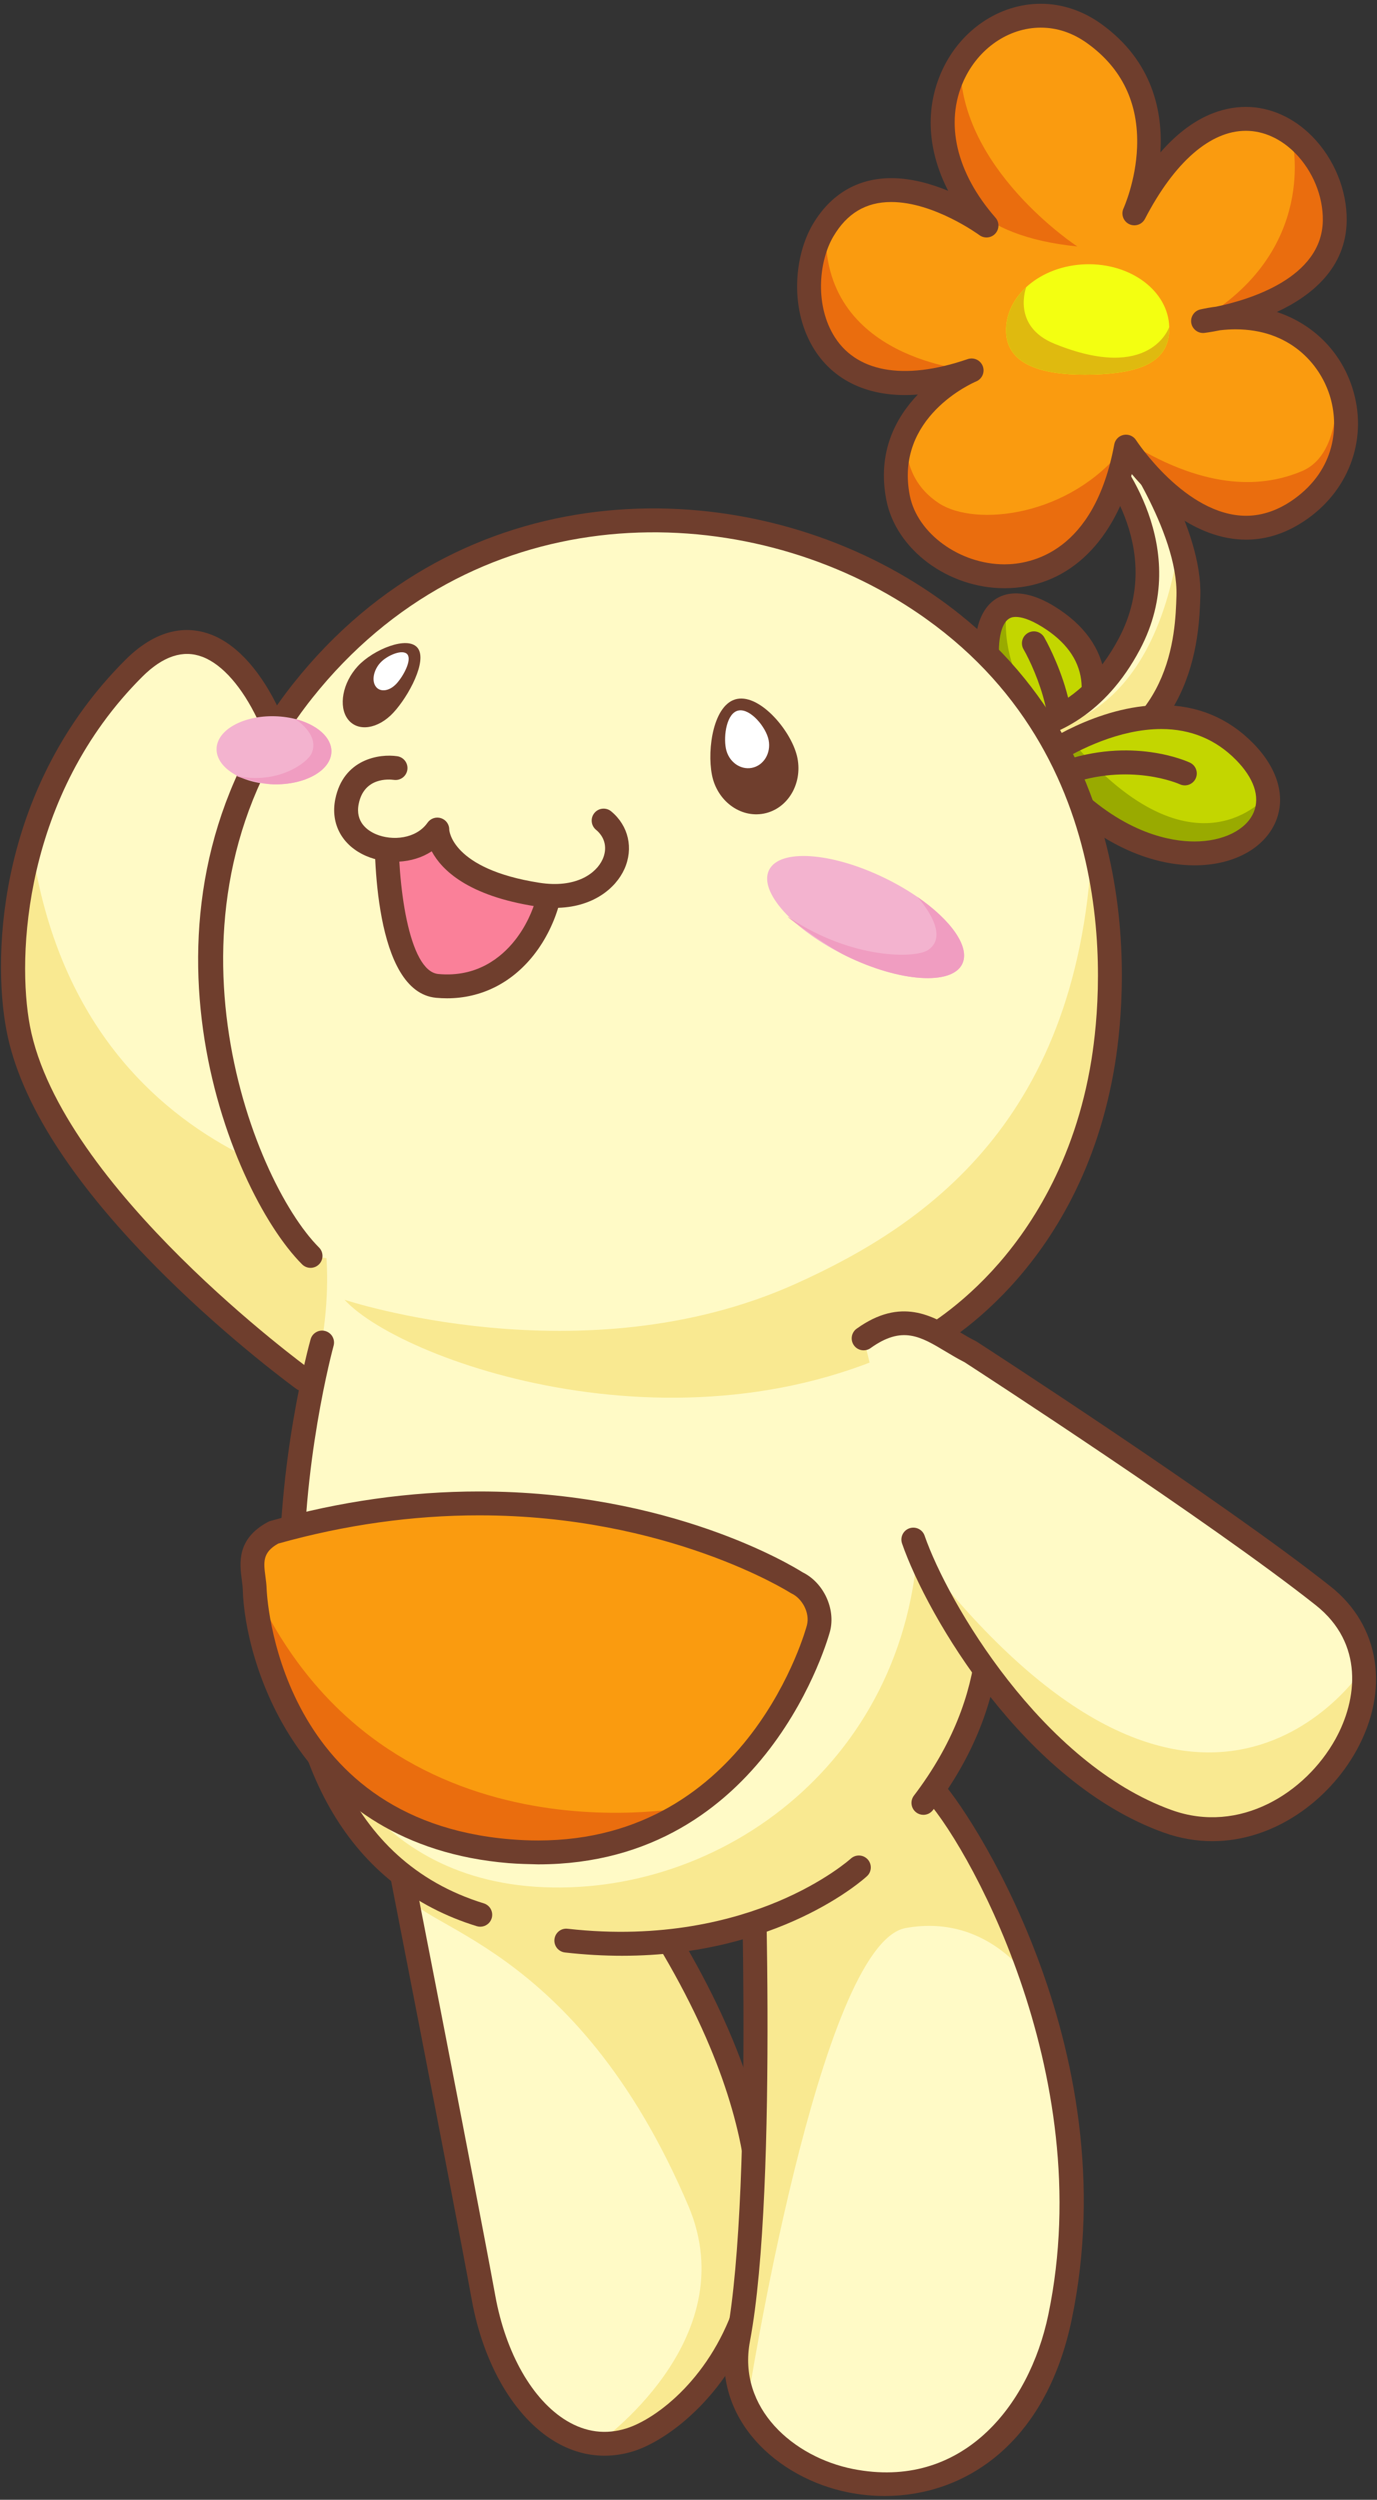
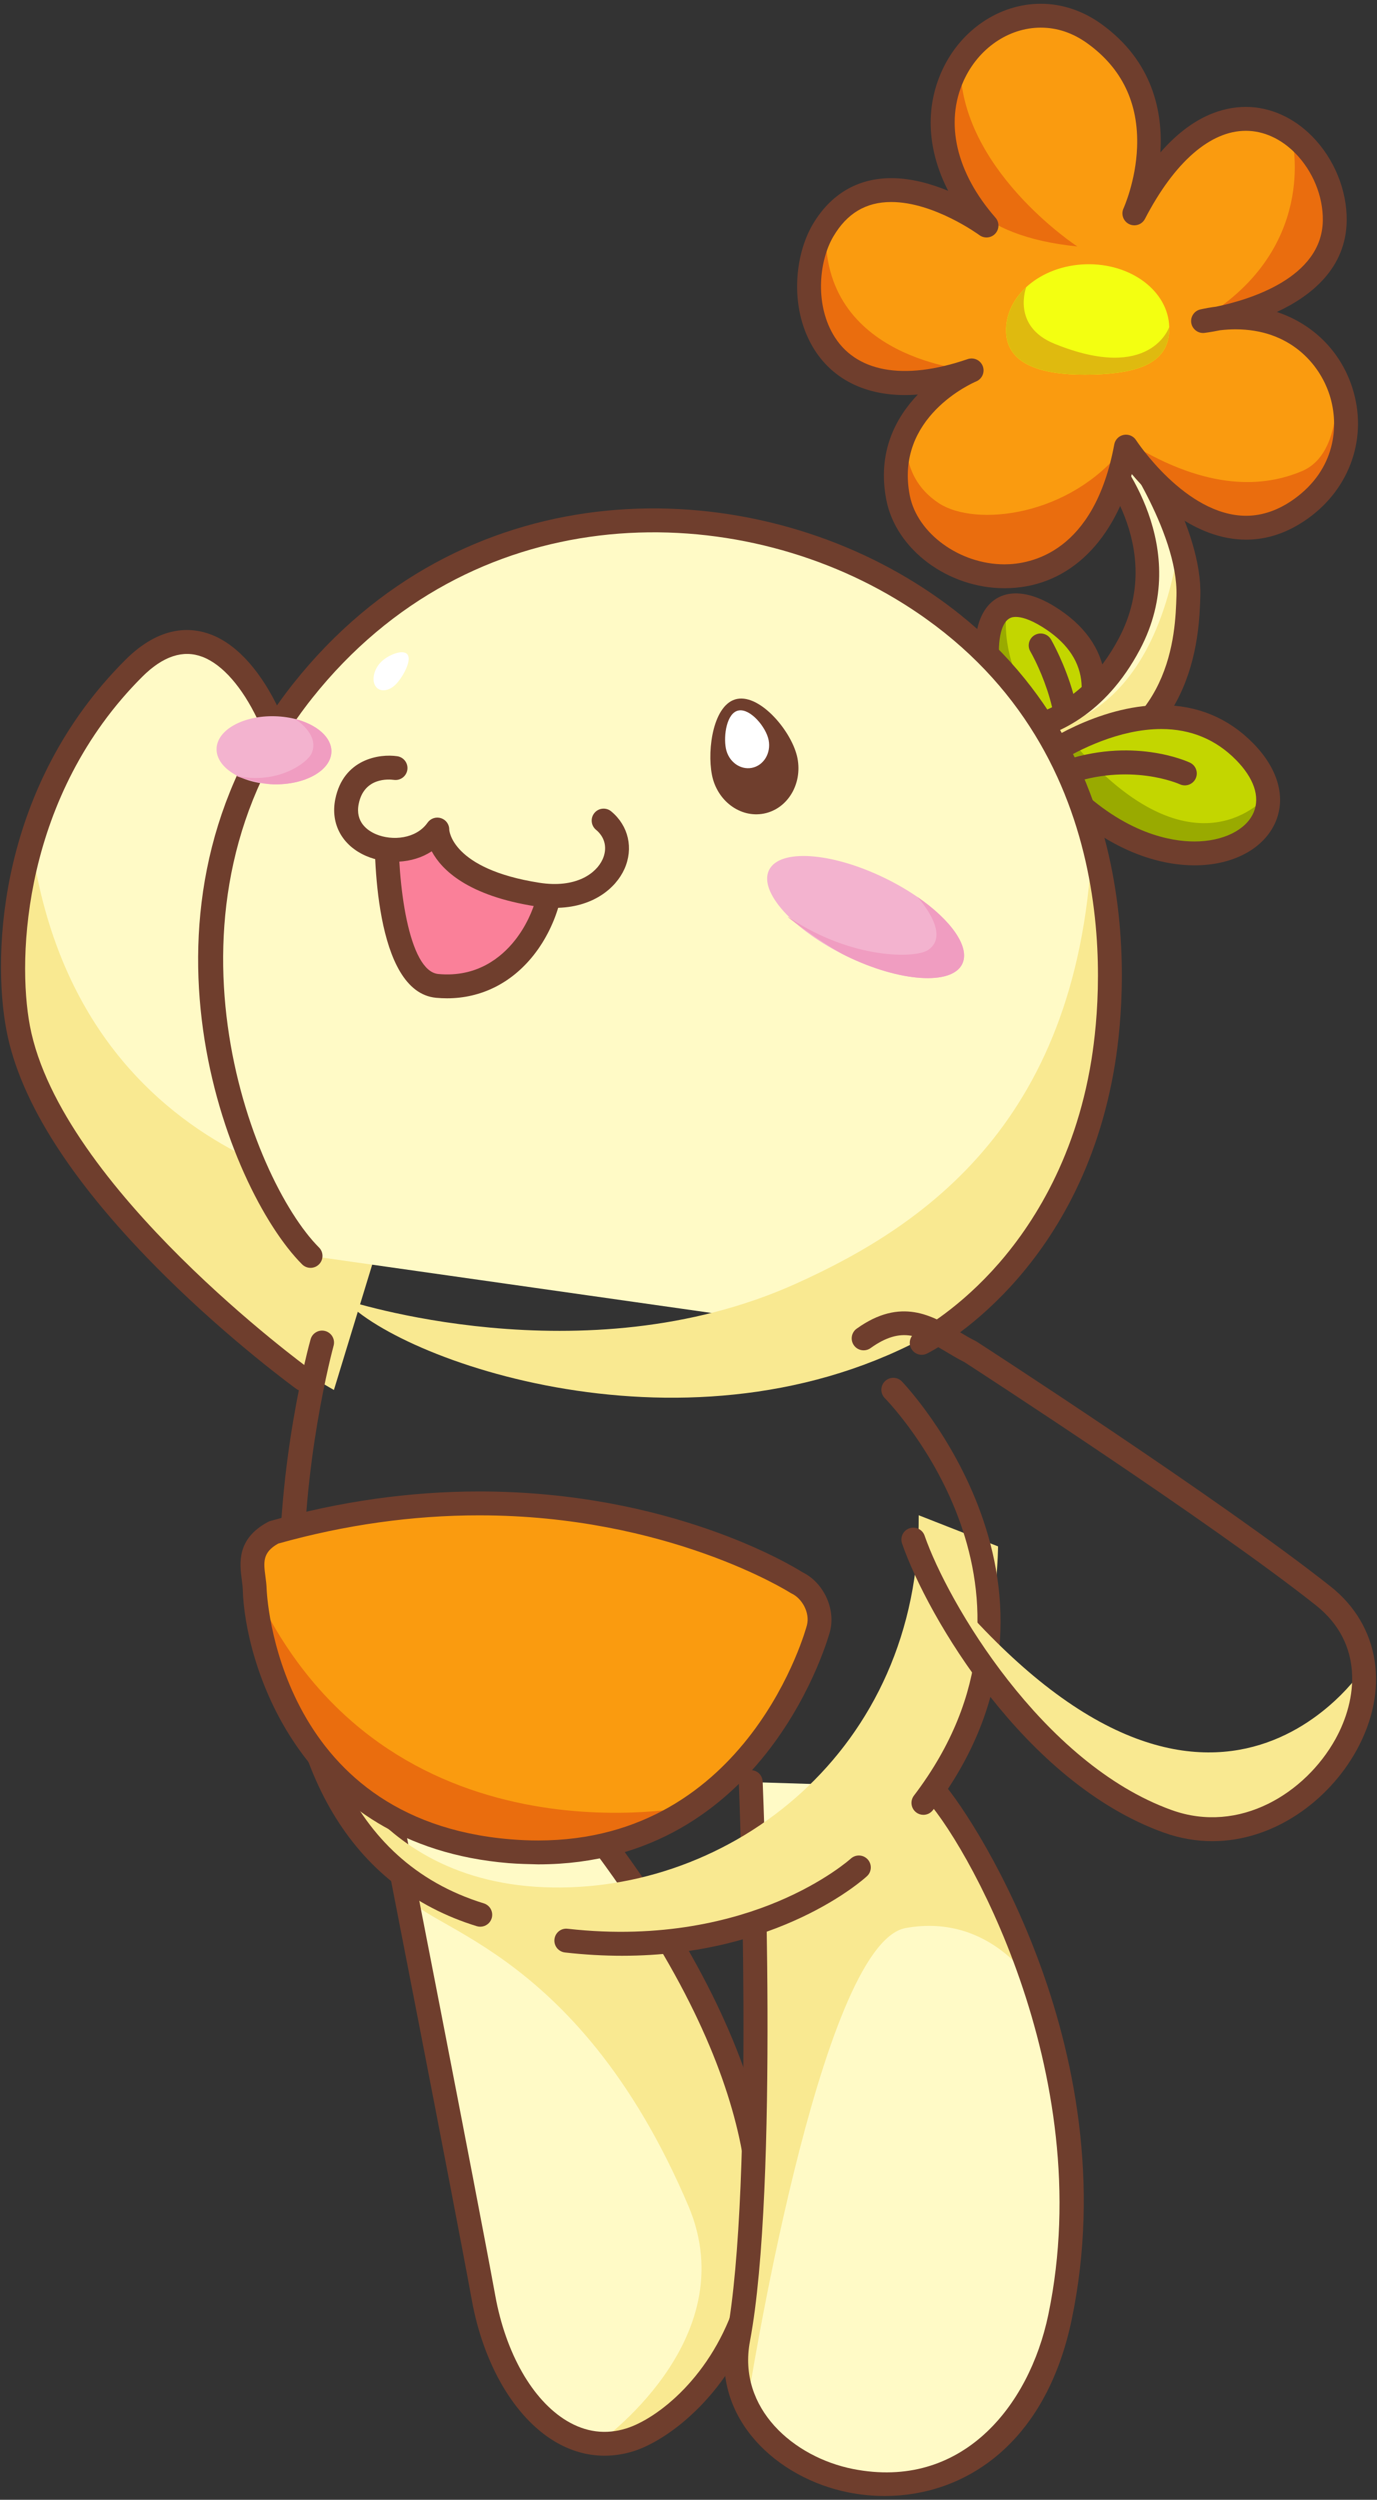
<svg xmlns="http://www.w3.org/2000/svg" version="1.0" id="レイヤー_1" x="0px" y="0px" width="173px" height="314px" viewBox="0 0 173 314" enable-background="new 0 0 173 314" xml:space="preserve">
  <rect x="0" y="0" width="173" height="314" fill="#333333" stroke="none" />
  <rect x="0" y="0" fill="none" width="173" height="314" />
  <g>
    <path fill="#FFFAC6" d="M48.855,227.006c0,0,9.73,49.727,11.892,61.621c2.162,11.898,9.73,20.547,18.38,17.844   c8.647-2.701,35.133-25.951-5.947-78.385" />
    <path fill="#F9E991" d="M82.581,239.59c0,0,12.097,22.994,12.63,33.365c0.529,10.369-2.129,22.605-6.781,26.992   c-4.653,4.389-7.044,6.646-13.426,7.047c0,0,18.692-12.969,11.476-29.918c-14.269-33.5-34.606-34.83-35.537-39.48L82.581,239.59z" />
    <path fill="#6F3E2D" d="M75.956,308.467c-2.176,0-4.317-0.613-6.327-1.83c-5.019-3.035-8.891-9.668-10.357-17.742   c-2.135-11.748-11.791-61.104-11.888-61.602c-0.159-0.812,0.371-1.602,1.184-1.76c0.814-0.158,1.602,0.371,1.76,1.184   c0.098,0.498,9.758,49.873,11.896,61.641c1.315,7.242,4.665,13.115,8.959,15.713c2.394,1.447,4.915,1.775,7.498,0.969   c3.913-1.223,10.83-6.561,13.846-16.256c3.412-10.961,2.619-30.229-20.527-59.771c-0.511-0.652-0.396-1.596,0.256-2.105   c0.652-0.512,1.594-0.396,2.105,0.256c23.949,30.566,24.656,50.865,21.031,62.512c-3.361,10.799-11.3,16.818-15.817,18.229   C78.369,308.279,77.157,308.467,75.956,308.467z" />
    <path fill="#C3D600" d="M132.063,98.272c0,0,12.225-13.002-0.318-20.793C119.204,69.689,123.805,94.913,132.063,98.272" />
-     <path fill="#6F3E2D" d="M131.889,98.97c-0.295,0-0.592-0.086-0.852-0.266c-0.682-0.472-0.852-1.406-0.381-2.088   c2.943-4.256-0.494-12.317-2.066-15.064c-0.412-0.719-0.162-1.635,0.557-2.047s1.635-0.162,2.047,0.557   c0.27,0.471,6.541,11.594,1.93,18.262C132.833,98.743,132.366,98.97,131.889,98.97z" />
+     <path fill="#6F3E2D" d="M131.889,98.97c-0.682-0.472-0.852-1.406-0.381-2.088   c2.943-4.256-0.494-12.317-2.066-15.064c-0.412-0.719-0.162-1.635,0.557-2.047s1.635-0.162,2.047,0.557   c0.27,0.471,6.541,11.594,1.93,18.262C132.833,98.743,132.366,98.97,131.889,98.97z" />
    <path fill="#99AA00" d="M126.469,76.206c0,0-7.158,10.092,4.492,20.504l2.307-4.387C133.268,92.323,125.346,86.483,126.469,76.206" />
    <path fill="#6F3E2D" d="M132.063,99.772c-0.191,0-0.383-0.036-0.566-0.11c-5.865-2.386-10.049-13.89-8.773-20.415   c0.924-4.729,4.754-6.185,9.812-3.042c3.697,2.297,5.809,5.258,6.271,8.802c0.941,7.188-5.383,14.006-5.652,14.293   C132.866,99.607,132.467,99.772,132.063,99.772z M127.629,77.494c-0.412,0-1.506,0-1.961,2.329   c-0.945,4.834,2.055,13.859,6.033,16.557c1.498-1.877,4.723-6.512,4.129-10.994c-0.344-2.604-1.984-4.835-4.877-6.632   C129.278,77.712,128.221,77.494,127.629,77.494z" />
    <path fill="#FFFAC6" d="M141.266,54.579c0,0,8.307,11.59,8.041,20.252c-0.152,4.894-0.523,19.035-17.416,22.639l-7.953-5.499   c0,0,11.238,1.598,17.955-11.095c6.721-12.693-3.682-24.002-3.682-24.002l-2.68-4.202l4.738-2.603L141.266,54.579z" />
    <path fill="#F9E991" d="M148.104,68.51c0,0,7.08,16.493-11.344,30.034l-7.783-6.83C128.977,91.714,144.252,93.214,148.104,68.51" />
    <path fill="#6F3E2D" d="M131.891,98.97c-0.303,0-0.602-0.092-0.854-0.266l-7.953-5.5c-0.572-0.395-0.797-1.133-0.543-1.78   s0.918-1.036,1.607-0.938l0,0c0,0,0.381,0.05,1.023,0.05c2.98,0,10.445-1.009,15.395-10.361   c6.131-11.579-3.066-21.854-3.461-22.286c-0.059-0.064-0.113-0.135-0.16-0.208l-2.678-4.202c-0.225-0.35-0.291-0.775-0.189-1.178   c0.104-0.402,0.367-0.743,0.732-0.943l4.738-2.602c0.412-0.228,0.91-0.246,1.34-0.052c0.432,0.194,0.744,0.581,0.846,1.042   l0.932,4.217c1.27,1.826,8.398,12.477,8.139,20.916c-0.154,5.045-0.623,20.225-18.602,24.059   C132.1,98.959,131.995,98.97,131.891,98.97z M128.405,93.235l3.799,2.627c15.062-3.551,15.453-16.213,15.602-21.021   c0.248-8.104-7.678-19.278-7.758-19.39c-0.119-0.165-0.201-0.352-0.246-0.55l-0.564-2.554l-1.578,0.867l1.756,2.756   c1.09,1.262,10.57,12.826,3.805,25.605C138.842,89.847,132.647,92.464,128.405,93.235z" />
    <path fill="#C3D600" d="M131.124,95.177c0,0,15.207-10.941,25.227-0.78c10.018,10.161-7.25,20.263-22.547,4.983L131.124,95.177z" />
    <path fill="#99AA00" d="M131.891,97.47c0,0,9.777,11.537,21.23,9.126c3.773-0.474,6.031-4.529,5.982-6.556   c0,0-8.949,10.848-23.996-6.444L131.891,97.47z" />
    <path fill="#6F3E2D" d="M150.067,108.698c-3.383,0-10.131-1.072-17.324-8.257c-0.078-0.077-0.146-0.163-0.205-0.255l-2.678-4.203   c-0.428-0.672-0.258-1.56,0.389-2.024c0.305-0.22,7.576-5.385,15.654-5.385c4.521,0,8.395,1.604,11.516,4.769   c3.113,3.158,4.156,6.744,2.861,9.84C158.856,106.585,154.942,108.698,150.067,108.698z M134.979,98.434   c6.383,6.318,12.188,7.265,15.088,7.265c3.588,0,6.51-1.441,7.445-3.674c0.816-1.953,0.023-4.287-2.23-6.574   c-2.535-2.572-5.691-3.876-9.379-3.876c-5.348,0-10.467,2.692-12.713,4.053L134.979,98.434z" />
    <path fill="#6F3E2D" d="M133.571,98.663c-0.613,0-1.188-0.379-1.41-0.988c-0.281-0.778,0.119-1.639,0.898-1.922   c9.119-3.314,16.145-0.095,16.439,0.043c0.75,0.354,1.072,1.247,0.719,1.996c-0.352,0.748-1.244,1.068-1.992,0.721   c-0.086-0.039-6.26-2.805-14.141,0.06C133.915,98.634,133.741,98.663,133.571,98.663z" />
    <path fill="#FA9B0F" d="M141.465,56.098c0,0,10.402,16.131,22.002,7.799c11.598-8.331,4.254-27.215-12.322-23.569   c0,0,16.385-1.945,16.547-12.593c0.162-10.646-14.207-22.062-25.178-0.932c0,0,6.584-14.226-5.037-22.581   c-11.619-8.355-27.566,8.088-13.539,24.109c0,0-14.037-10.426-20.539,0.621c-4.432,7.525-1.271,24.428,18.67,17.574   c0,0-11.459,4.784-9.234,16.021C115.061,73.796,137.098,79.688,141.465,56.098" />
    <path fill="#F3FF11" d="M126.399,41.679c0.135,4.516,5.342,5.539,11.002,5.37c5.662-0.168,9.633-1.464,9.498-5.98   c-0.135-4.516-4.832-8.041-10.492-7.872C130.745,33.364,126.264,37.161,126.399,41.679" />
    <path fill="#DFBA0F" d="M146.899,41.068c0.135,4.517-3.836,5.812-9.498,5.98c-5.66,0.169-10.867-0.854-11.002-5.37   c-0.062-2.133,0.902-4.105,2.535-5.611c0,0-1.891,4.903,3.545,7.113C144.586,48.104,146.899,41.068,146.899,41.068" />
    <path fill="#EA6D0E" d="M103.776,28.419c0,0-10.16,24.843,18.293,18.107C122.069,46.526,102.887,45.253,103.776,28.419" />
    <path fill="#EA6D0E" d="M141.2,56.229c0,0-2.834,19.929-18.91,15.998c-16.074-3.929-8.178-19.028-8.178-19.028   s-1.768,6.352,3.871,10.028C122.526,66.19,134.374,64.95,141.2,56.229" />
    <path fill="#EA6D0E" d="M141.981,55.685c0,0,6.945,11.193,13.861,10.945c6.914-0.249,16.82-6.987,12.012-18.83   c0,0,1.012,9.124-4.254,11.365C158.901,61.165,151.872,61.758,141.981,55.685" />
    <path fill="#EA6D0E" d="M120.676,7.206c0,0-10.924,21.17,14.672,23.752C135.348,30.958,119.946,20.898,120.676,7.206" />
    <path fill="#EA6D0E" d="M150.436,40.396c0,0,30.041-4.044,11.889-22.952C162.325,17.443,165.852,31.602,150.436,40.396" />
    <path fill="#6F3E2D" d="M126.196,73.888L126.196,73.888c-7.092,0-13.607-4.854-14.834-11.05   c-1.193-6.037,1.195-10.399,3.951-13.281c-6.035,0.493-10.762-1.706-13.281-6.114c-2.881-5.038-2.143-11.486,0.074-15.251   c2.24-3.804,5.65-5.815,9.863-5.815c2.533,0,5.037,0.717,7.154,1.592c-2.607-5.075-2.926-10.354-0.785-15.072   c2.322-5.117,7.197-8.424,12.424-8.424c2.662,0,5.285,0.875,7.59,2.532c6.502,4.675,7.748,11.065,7.439,16.139   c3.979-4.569,7.852-5.714,10.732-5.714c3.025,0,5.984,1.314,8.332,3.698c2.773,2.816,4.395,6.79,4.336,10.63   c-0.09,5.901-4.396,9.398-8.77,11.43c4.488,1.484,7.99,4.895,9.473,9.504c1.977,6.135-0.205,12.582-5.553,16.424   c-2.469,1.773-5.088,2.672-7.787,2.672c-6.398,0-11.643-5.01-14.357-8.234C139.625,68.594,133.797,73.888,126.196,73.888z    M122.069,45.026c0.605,0,1.174,0.369,1.402,0.967c0.287,0.757-0.078,1.605-0.824,1.918c-0.42,0.176-10.295,4.473-8.342,14.345   c0.941,4.759,6.275,8.632,11.891,8.632l0,0c3.311,0,11.277-1.468,13.795-15.062c0.111-0.604,0.58-1.078,1.184-1.198   c0.598-0.12,1.217,0.141,1.551,0.657c0.061,0.094,6.24,9.502,13.83,9.502c2.059,0,4.09-0.709,6.037-2.107   c5.182-3.724,5.695-9.193,4.447-13.069c-1.283-3.985-5.061-8.244-11.812-8.244c-0.635,0-1.291,0.04-1.951,0.118   c-1.17,0.238-1.922,0.329-1.953,0.333c-0.781,0.095-1.521-0.45-1.656-1.239c-0.133-0.789,0.375-1.544,1.156-1.715   c0.66-0.146,1.322-0.26,1.969-0.342c4.041-0.838,13.291-3.551,13.4-10.809c0.047-3.055-1.252-6.225-3.473-8.48   c-1.781-1.807-3.98-2.803-6.195-2.803c-4.471,0-8.975,3.93-12.678,11.064c-0.377,0.724-1.26,1.015-1.992,0.656   c-0.732-0.359-1.043-1.236-0.701-1.977c0.016-0.031,1.547-3.416,1.705-7.684c0.207-5.526-1.898-9.916-6.258-13.05   c-1.816-1.306-3.779-1.968-5.838-1.968c-4.051,0-7.855,2.615-9.691,6.664c-2.4,5.293-0.945,11.564,3.996,17.207   c0.504,0.577,0.494,1.441-0.025,2.004c-0.52,0.564-1.381,0.646-1.996,0.189c-0.057-0.041-5.688-4.16-11.076-4.16   c-3.18,0-5.561,1.42-7.277,4.338c-1.736,2.945-2.346,8.236-0.057,12.24c2.738,4.79,8.832,5.941,16.945,3.154   C121.743,45.052,121.907,45.026,122.069,45.026z" />
    <path fill="#FFFAC6" d="M94.319,223.852c0,0,2.096,50.461-1.576,69.971c-3.671,19.506,33.664,29.682,40.43-2.76   c6.764-32.436-11.951-62.266-16.156-66.502" />
    <path fill="#F9E991" d="M94.674,236.061c0,0,0.129,44.695-0.639,50.289c-0.768,5.592-2.014,11.484-0.148,15.59   c0,0,9.025-57.805,19.908-59.758c10.879-1.953,16.213,7.377,16.213,7.377l-14.029-28.418L94.674,236.061z" />
    <path fill="#6F3E2D" d="M111.159,313.527c-1.539,0-3.07-0.152-4.572-0.451c-8.877-1.76-17.261-9.205-15.316-19.531   c3.598-19.117,1.57-69.129,1.549-69.631c-0.033-0.828,0.609-1.527,1.438-1.561c0.846-0.043,1.525,0.609,1.561,1.436   c0.086,2.068,2.062,50.855-1.6,70.311c-1.588,8.432,5.488,14.553,12.953,16.035c13.59,2.689,22.117-7.789,24.533-19.379   c6.367-30.531-10.619-59.967-15.752-65.139c-0.584-0.588-0.58-1.539,0.008-2.121c0.59-0.584,1.539-0.58,2.121,0.008   c3.328,3.352,23.736,33.457,16.561,67.865C131.372,307.045,121.147,313.527,111.159,313.527z" />
    <path fill="#FFFAC6" d="M38.106,173.246c0,0-31.821-22.997-35.823-44.105c-1.715-9.044-0.943-29.759,14.541-45.204   c15.484-15.443,27.918,27.971,15.458,34.473l15.022,37.941" />
    <path fill="#F9E991" d="M3.951,105.933c0,0-4.002,13.083-1.668,23.208s16.335,32.125,39.668,45.459l7.333-24   C49.284,150.6,9.951,148.6,3.951,105.933" />
    <path fill="#6F3E2D" d="M38.105,174.746c-0.305,0-0.612-0.092-0.878-0.285c-0.08-0.057-8.147-5.914-16.588-14.287   C9.198,148.825,2.526,138.478,0.81,129.42c-1.873-9.878-0.831-30.799,14.955-46.546c4.354-4.342,8.243-4.122,10.739-3.17   c6.974,2.658,11.735,14.42,12.311,24.257c0.415,7.09-1.28,12.467-4.683,15.046l14.567,36.791c0.305,0.771-0.072,1.643-0.843,1.947   c-0.766,0.305-1.641-0.071-1.946-0.842l-15.022-37.941c-0.283-0.715,0.02-1.527,0.7-1.882c3.031-1.582,4.613-6.421,4.231-12.944   c-0.582-9.966-5.24-19.668-10.384-21.629c-2.429-0.926-4.968-0.085-7.552,2.492C2.954,99.89,2.115,120.202,3.757,128.861   c3.844,20.274,34.915,42.941,35.229,43.168c0.671,0.486,0.822,1.424,0.337,2.096C39.028,174.531,38.57,174.746,38.105,174.746z" />
-     <path fill="#FFFAC6" d="M40.284,152.933c0,0,3,10.333-2.521,25.976c-2.782,7.883-3.146,34.357,2.854,43.357s6.667,13.666,18.667,18   s21,4.666,33,2.334c12-2.334,27-18.668,28-22c1-3.334,6.332-15.334,5.666-21.668c-0.666-6.332-4-36-10.332-40.666L40.284,152.933z" />
    <path fill="#FFFAC6" d="M115.799,168.68c0,0,18.633-9.315,22.811-35.341c2.975-18.531-0.643-44.656-25.381-59.436   C90.424,60.28,57.97,61.696,38.052,86.755c-21.402,26.924-8.354,61.684,0.963,71.003" />
    <path fill="#F9E991" d="M137.284,103.266c0,0,11.334,45.334-18.666,63.334s-68,4.666-75.333-3.334c0,0,30,10,56.667-2   C116.842,153.665,136.618,139.933,137.284,103.266" />
    <path fill="#6F3E2D" d="M115.801,170.18c-0.551,0-1.08-0.303-1.344-0.828c-0.369-0.742-0.07-1.643,0.672-2.014   c0.115-0.059,4.6-2.375,9.504-7.69c4.549-4.931,10.408-13.539,12.496-26.547c1.482-9.241,4.086-40.73-24.67-57.909   C91.131,62.45,59.127,62.651,39.226,87.688c-20.9,26.293-7.696,60.46,0.85,69.009c0.586,0.586,0.586,1.536,0,2.122   c-0.586,0.584-1.535,0.585-2.121-0.001c-9.371-9.374-23.45-44.851-1.076-72.997c20.973-26.387,54.673-26.615,77.121-13.205   c30.377,18.146,27.652,51.248,26.094,60.961c-4.252,26.48-22.832,36.05-23.621,36.444   C116.254,170.129,116.026,170.18,115.801,170.18z" />
    <path fill="#6F3E2D" d="M89.443,97.325c0.633,3.265,3.552,5.445,6.519,4.871s4.861-3.688,4.229-6.951   c-0.631-3.266-4.607-8.028-7.574-7.455C89.647,88.366,88.811,94.062,89.443,97.325" />
    <path fill="#FFFFFF" d="M91.198,94.016c0.316,1.633,1.775,2.724,3.26,2.437c1.482-0.289,2.43-1.845,2.113-3.477   c-0.316-1.633-2.303-4.016-3.787-3.729C91.299,89.536,90.881,92.384,91.198,94.016" />
-     <path fill="#6F3E2D" d="M49.432,89.508c-1.922,2.079-4.48,2.461-5.717,0.85c-1.234-1.61-0.679-4.604,1.243-6.684   c1.923-2.082,6.286-3.884,7.521-2.274C53.715,83.012,51.354,87.426,49.432,89.508" />
    <path fill="#FFFFFF" d="M49.812,85.874c-0.868,0.943-2.026,1.115-2.584,0.386c-0.558-0.726-0.308-2.081,0.562-3.021   c0.869-0.941,2.842-1.758,3.4-1.029C51.748,82.939,50.68,84.935,49.812,85.874" />
    <path fill="#F3B3CF" d="M120.891,121.087c-1.316,2.714-7.82,2.275-14.523-0.98s-11.072-8.094-9.754-10.807   c1.316-2.713,7.82-2.273,14.523,0.982C117.842,113.536,122.209,118.374,120.891,121.087" />
    <path fill="#F09DC1" d="M99.364,115.403c-2.018-1.322,4.166,3.325,7.004,4.703c6.703,3.256,13.207,3.694,14.523,0.98   c1.023-2.107-1.385-5.5-5.654-8.434c0,0,4.377,4.69,1.352,6.686C114.969,120.407,107.141,120.497,99.364,115.403" />
    <path fill="#F3B3CF" d="M41.637,94.443c-0.066,2.362-3.35,4.188-7.332,4.076c-3.984-0.11-7.162-2.114-7.096-4.476   c0.065-2.36,3.349-4.186,7.332-4.075C38.525,90.079,41.701,92.083,41.637,94.443" />
    <path fill="#F09DC1" d="M29.863,97.478c-1.271-0.275,2.754,0.995,4.441,1.042c3.982,0.111,7.266-1.714,7.332-4.076   c0.05-1.834-1.855-3.452-4.579-4.136c0,0,3.15,1.896,2.095,4.309C38.586,95.907,34.768,98.542,29.863,97.478" />
    <path fill="#FA8099" d="M48.574,103.232c0,0-0.47,19.978,6.358,20.609c10.938,1.013,15.675-11.351,14.054-16.216" />
    <path fill="#6F3E2D" d="M56.16,125.399c-0.451,0-0.906-0.021-1.366-0.064c-7.825-0.725-7.804-18.568-7.72-22.138   c0.02-0.828,0.729-1.464,1.535-1.464c0.828,0.02,1.483,0.706,1.465,1.534c-0.179,7.714,1.253,18.733,4.997,19.081   c4.815,0.447,7.889-2.049,9.612-4.221c2.706-3.411,3.602-7.861,2.88-10.028c-0.262-0.786,0.163-1.636,0.948-1.897   c0.79-0.262,1.637,0.163,1.897,0.949c1.148,3.447-0.303,8.968-3.376,12.841C64.242,123.511,60.42,125.399,56.16,125.399z" />
    <path fill="#FFFAC6" d="M49.694,96.476c0,0-5.097-0.771-6.099,4.204c-1.24,6.159,8.105,8.151,11.35,3.519   c0,0-0.155,6.176,12.586,8.168c8.834,1.379,12.389-5.914,8.307-9.293" />
    <path fill="#6F3E2D" d="M69.693,114.04c-0.751,0-1.549-0.061-2.394-0.192c-8.501-1.329-11.789-4.548-13.059-6.915   c-2.48,1.629-5.79,1.637-8.212,0.599c-3.034-1.3-4.53-4.039-3.904-7.147c1.016-5.045,5.547-5.732,7.794-5.391   c0.819,0.123,1.383,0.889,1.259,1.707c-0.125,0.816-0.877,1.377-1.7,1.26c-0.619-0.084-3.735-0.339-4.411,3.016   c-0.465,2.307,1.145,3.369,2.145,3.799c2.078,0.891,5.082,0.596,6.506-1.438c0.379-0.541,1.069-0.771,1.697-0.564   c0.629,0.207,1.048,0.802,1.031,1.463c0.001,0.014,0.255,4.92,11.317,6.648c4.569,0.713,7.136-1.145,7.949-2.951   c0.62-1.375,0.31-2.76-0.83-3.703c-0.639-0.528-0.728-1.475-0.199-2.112c0.528-0.64,1.474-0.729,2.111-0.198   c2.176,1.801,2.825,4.645,1.653,7.246C77.369,111.558,74.482,114.04,69.693,114.04z" />
    <path fill="#F9E991" d="M125.389,194.244c0,0,0,30.496-19.549,42.422c-19.55,11.928-43.206,6.453-49.461,2.738   s-13.881-8.211-16.812-23.85c0,0,5.279,20.525,28.738,21.502c23.459,0.979,47.309-17.203,47.116-46.723L125.389,194.244z" />
    <path fill="#6F3E2D" d="M60.339,242.018c-0.146,0-0.295-0.021-0.442-0.066c-15.705-4.85-24.272-19.234-24.777-41.596   c-0.375-16.584,3.727-31.494,3.901-32.121c0.223-0.797,1.05-1.266,1.848-1.041c0.798,0.223,1.265,1.049,1.043,1.848   c-0.165,0.592-16.066,59.254,18.87,70.043c0.792,0.244,1.235,1.084,0.991,1.877C61.573,241.605,60.979,242.018,60.339,242.018z" />
    <path fill="#6F3E2D" d="M116.012,227.965c-0.316,0-0.637-0.1-0.906-0.307c-0.66-0.502-0.789-1.441-0.287-2.102   c19.498-25.656-2.707-48.959-3.662-49.938c-0.578-0.594-0.566-1.543,0.025-2.121s1.541-0.568,2.119,0.023   c0.252,0.258,24.986,26.111,3.906,53.85C116.913,227.76,116.463,227.965,116.012,227.965z" />
    <path fill="#6F3E2D" d="M78.161,245.668c-2.274,0-4.667-0.129-7.181-0.414c-0.823-0.094-1.415-0.838-1.321-1.66   c0.093-0.824,0.832-1.422,1.659-1.32c11.892,1.35,20.924-1.113,26.409-3.418c5.953-2.502,9.135-5.363,9.166-5.393   c0.613-0.555,1.561-0.514,2.119,0.098c0.557,0.611,0.516,1.557-0.094,2.115C108.426,236.129,97.77,245.668,78.161,245.668z" />
-     <path fill="#FFFAC6" d="M114.745,193.391c3.057,8.816,15.105,29.332,31.953,35.387c16.848,6.059,33.344-17.389,19.547-28.316   c-13.795-10.926-44.332-30.664-44.332-30.664c-4.166-2.07-7.518-5.912-13.41-1.682" />
    <path fill="#F9E991" d="M114.823,194.328c0,0,16.324,32.355,31.875,34.449c15.551,2.096,24.83-7.555,24.635-19.285   C171.333,209.492,150.803,241.555,114.823,194.328" />
    <path fill="#6F3E2D" d="M152.317,231.273c-1.998,0-4.053-0.338-6.127-1.084c-17.5-6.291-29.697-27.178-32.861-36.309   c-0.271-0.783,0.143-1.637,0.926-1.908c0.777-0.271,1.637,0.143,1.908,0.926c2.891,8.342,14.723,28.602,31.043,34.469   c8.539,3.072,16.812-2.15,20.564-8.898c2.779-4.996,3.592-12.041-2.457-16.832c-13.266-10.506-42.512-29.477-44.146-30.535   c-0.818-0.412-1.592-0.877-2.342-1.326c-3.182-1.91-5.48-3.289-9.447-0.441c-0.674,0.482-1.611,0.328-2.094-0.344   c-0.482-0.674-0.33-1.611,0.344-2.094c5.572-3.998,9.547-1.611,12.74,0.307c0.758,0.453,1.473,0.883,2.213,1.25   c0.049,0.025,0.098,0.053,0.146,0.084c0.305,0.197,30.756,19.902,44.449,30.748c6.197,4.908,7.459,13.012,3.215,20.643   C166.92,226.172,160.065,231.273,152.317,231.273z" />
    <path fill="#FA9B0F" d="M100.11,198.814c0,0-26.802-17.299-65.725-6.322c-3.804,2.027-2.444,4.883-2.385,7.131   c0.059,2.25,2.4,30.471,32.03,32.912c29.63,2.441,38.218-25.742,38.8-28.006C103.415,202.266,102.063,199.729,100.11,198.814" />
    <path fill="#EA6D0E" d="M32,199.623c-0.948-2.039,2.4,30.471,32.03,32.912c8.972,0.059,19.044-1.098,23.127-5.676   C87.157,226.859,48.511,235.199,32,199.623" />
    <path fill="#6F3E2D" d="M67.611,234.186c-1.208-0.031-2.457-0.053-3.704-0.154c-26.729-2.203-33.177-25.557-33.406-34.369   c-0.01-0.357-0.064-0.771-0.123-1.211c-0.271-2.055-0.681-5.162,3.302-7.283c0.095-0.051,0.194-0.09,0.298-0.119   c8.714-2.459,17.534-3.705,26.217-3.705c23.968,0,39.251,9.277,40.646,10.158c2.627,1.289,4.168,4.586,3.441,7.402   C104.208,205.195,96.422,234.186,67.611,234.186z M34.954,193.891c-2.003,1.123-1.843,2.342-1.602,4.168   c0.065,0.496,0.133,1.01,0.146,1.525c0.008,0.291,1.098,29.021,30.654,31.457c1.164,0.096,2.325,0.145,3.453,0.145   c26.517,0.004,33.701-26.76,33.771-27.029c0.42-1.627-0.666-3.404-1.902-3.982c-0.061-0.029-0.121-0.062-0.178-0.098   c-0.15-0.098-15.413-9.732-39.103-9.732C51.842,190.344,43.351,191.537,34.954,193.891z" />
  </g>
</svg>